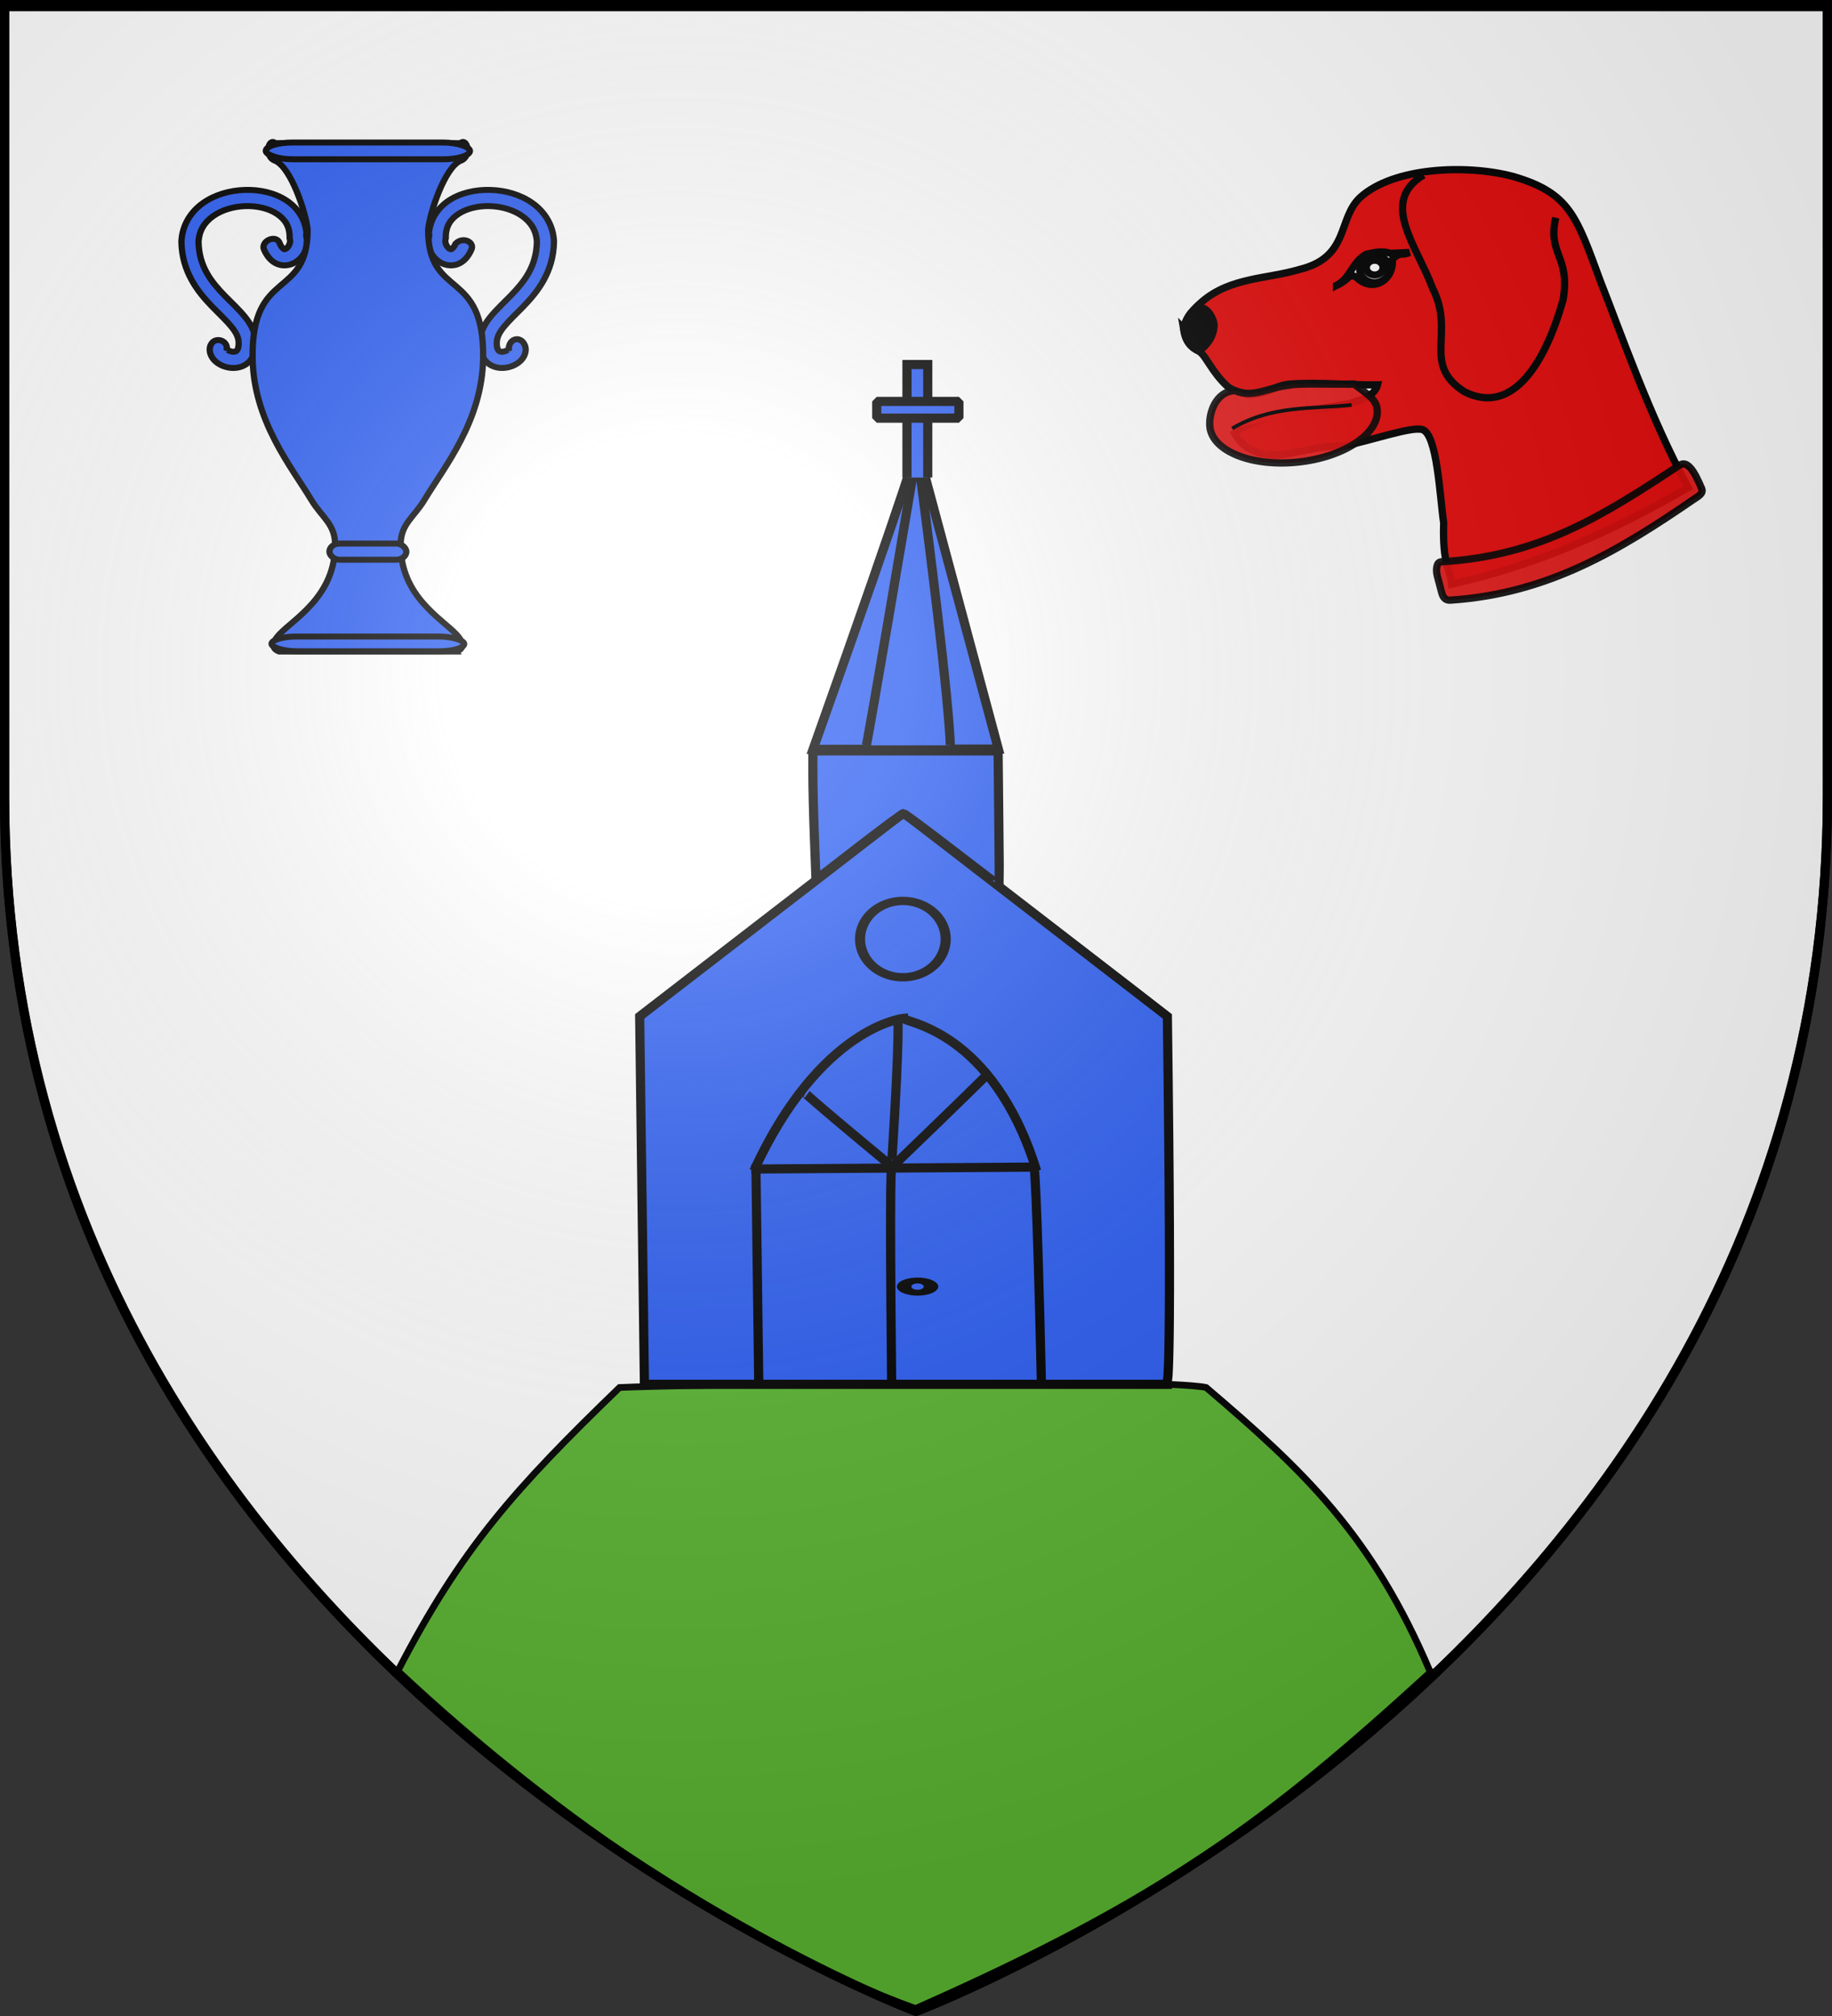
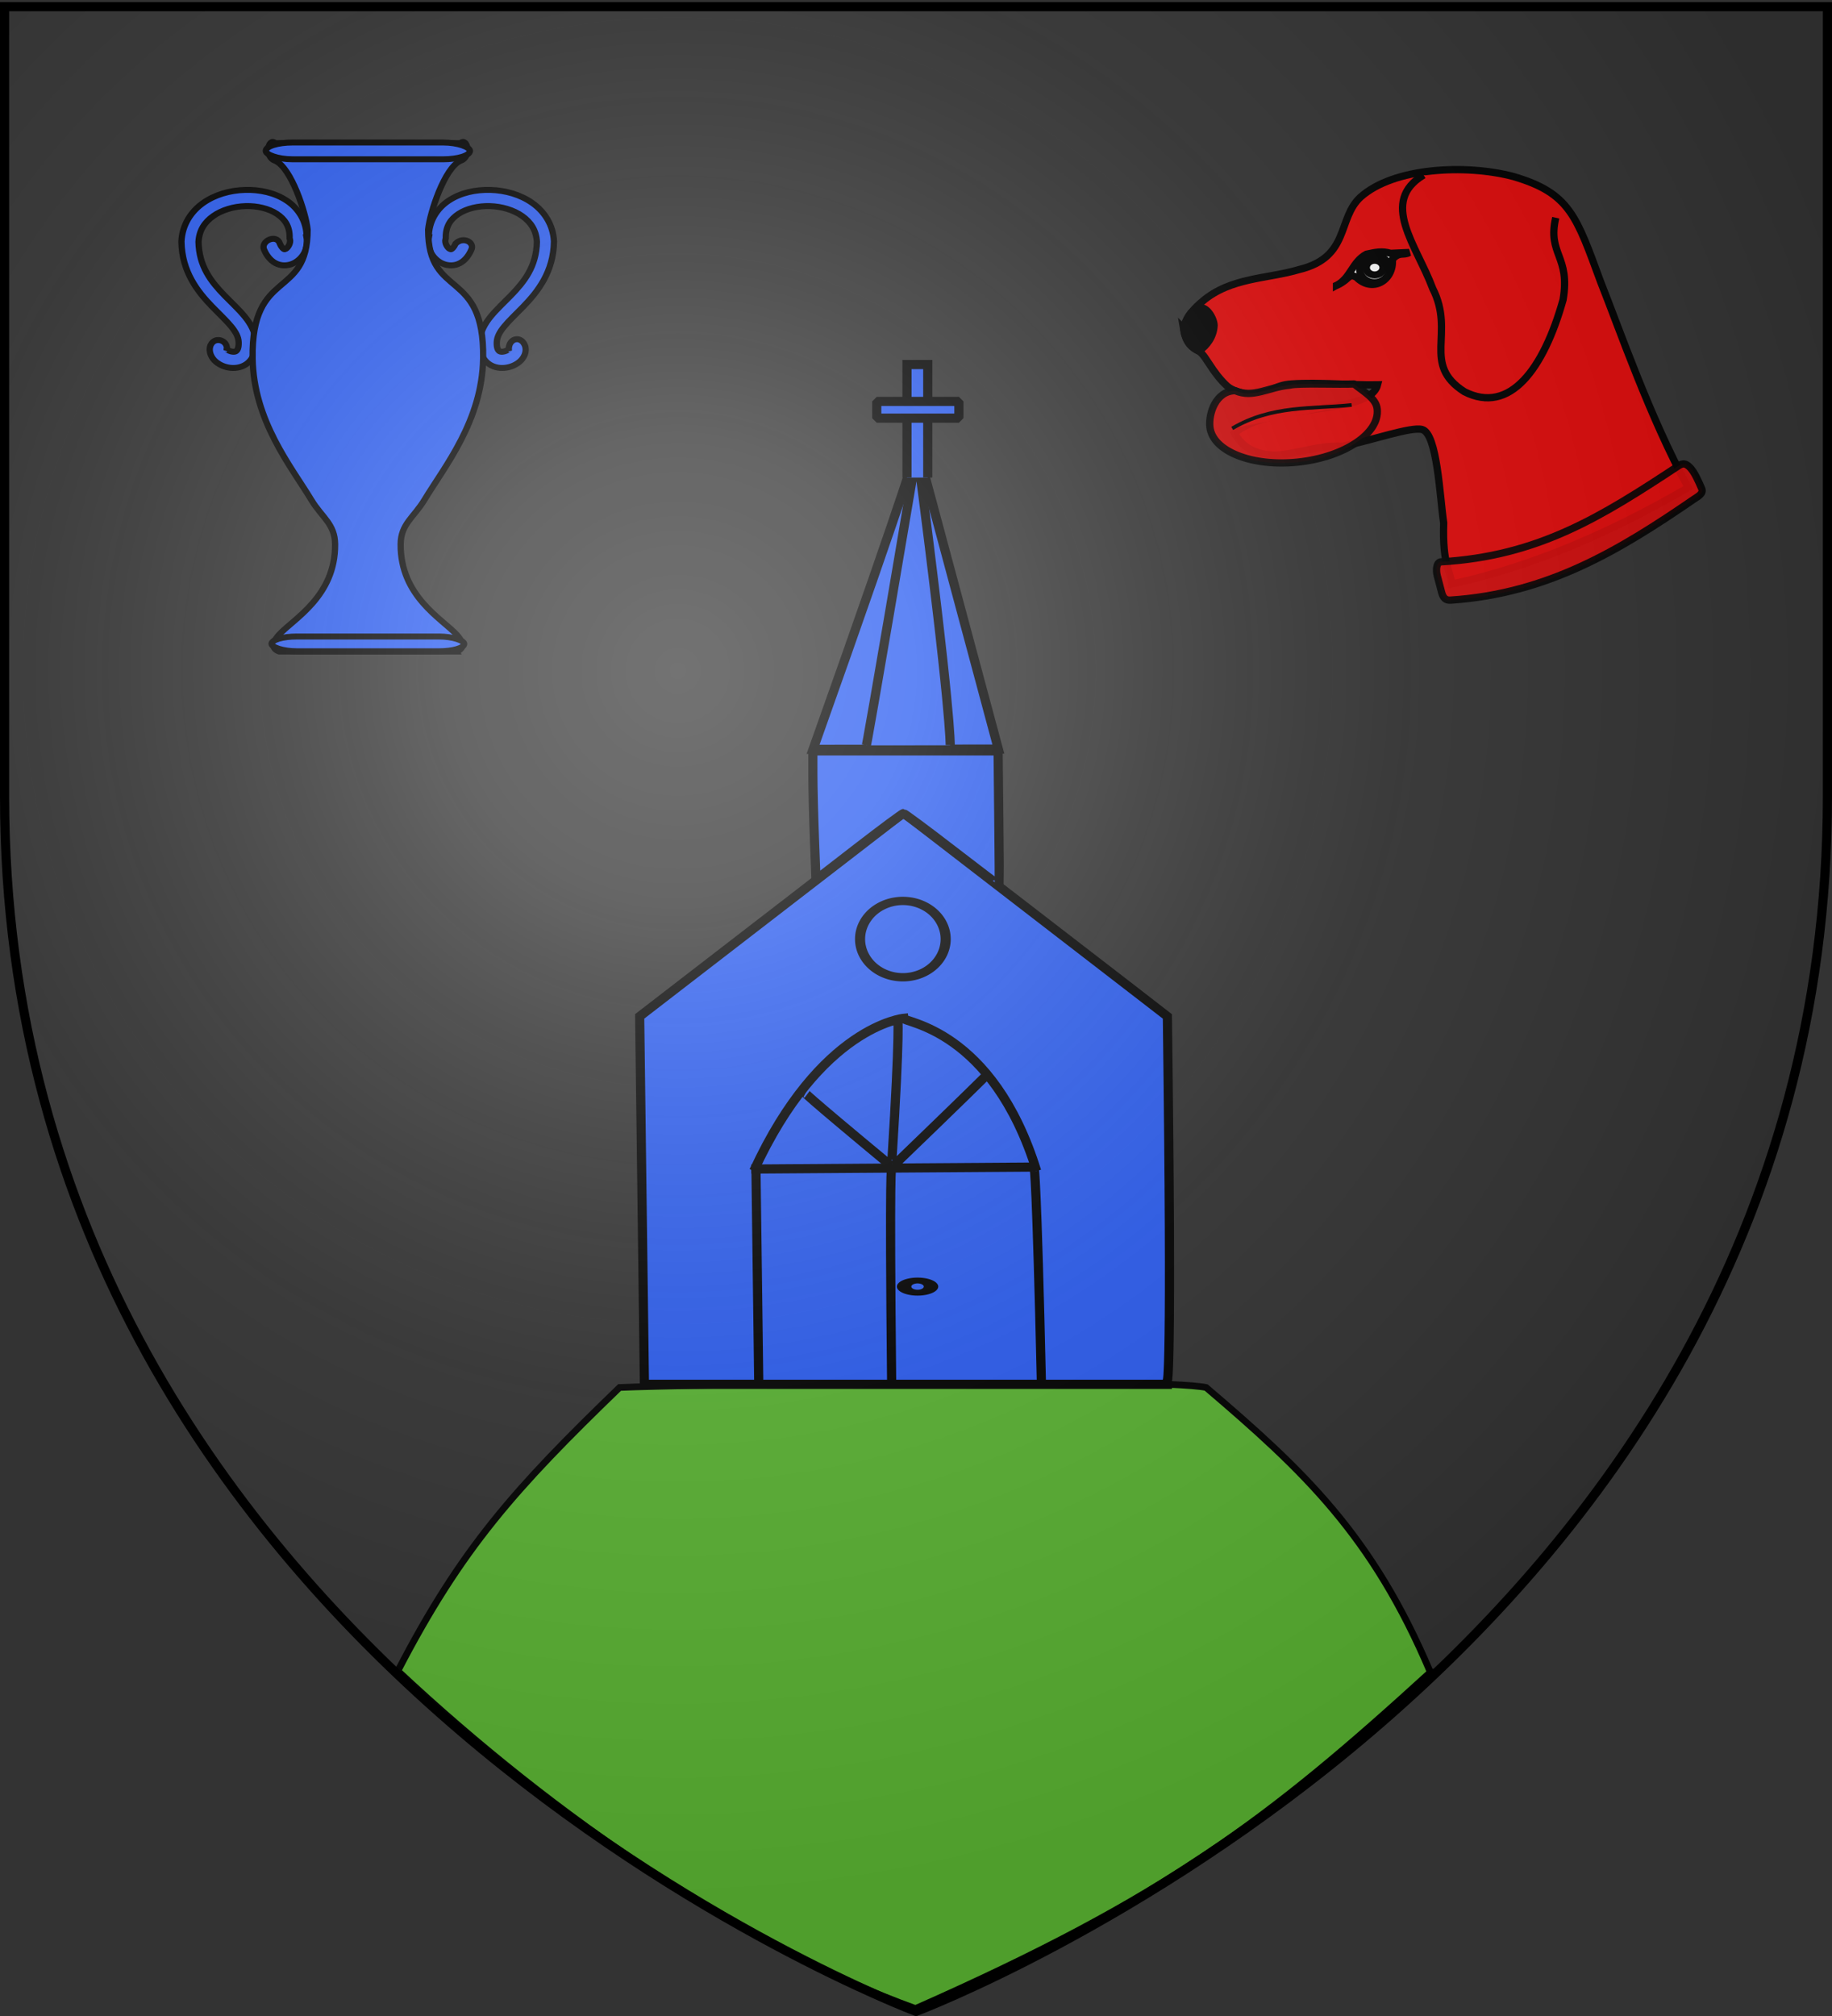
<svg xmlns="http://www.w3.org/2000/svg" xmlns:xlink="http://www.w3.org/1999/xlink" height="660" width="600" version="1.0">
  <rect width="100%" height="100%" fill="#333333" stroke="none" />
  <defs>
    <linearGradient id="b">
      <stop style="stop-color:white;stop-opacity:.314" offset="0" />
      <stop offset=".19" style="stop-color:white;stop-opacity:.251" />
      <stop style="stop-color:#6b6b6b;stop-opacity:.125" offset=".6" />
      <stop style="stop-color:black;stop-opacity:.125" offset="1" />
    </linearGradient>
    <linearGradient id="a">
      <stop offset="0" style="stop-color:#fd0000;stop-opacity:1" />
      <stop style="stop-color:#e77275;stop-opacity:.659" offset=".5" />
      <stop style="stop-color:black;stop-opacity:.323" offset="1" />
    </linearGradient>
    <radialGradient xlink:href="#b" id="c" gradientUnits="userSpaceOnUse" gradientTransform="matrix(1.353 0 0 1.349 -77.63 -85.747)" cx="221.445" cy="226.331" fx="221.445" fy="226.331" r="300" />
  </defs>
  <g style="display:inline">
-     <path style="fill:#fff;fill-opacity:1;fill-rule:evenodd;stroke:#000;stroke-width:3;stroke-linecap:butt;stroke-linejoin:miter;stroke-miterlimit:4;stroke-opacity:1;stroke-dasharray:none" d="M300 658.5s298.5-112.436 298.5-398.182V1.5H1.5v258.818C1.5 546.064 300 658.5 300 658.5z" />
    <path d="M468.453 547.451c-18.965-44.808-41.362-65.869-73.432-93.212-15.988-3.397-172.463-.946-192.1-.003-34.253 33.093-51.812 52.64-72.622 92.793 51.861 48.586 113.858 90.426 169.529 110.535 82.075-36.252 115.75-61.835 168.625-110.113z" style="fill:#5ab532;fill-opacity:1;fill-rule:evenodd;stroke:#000;stroke-width:2.198;stroke-linecap:square;stroke-linejoin:miter;stroke-miterlimit:4;stroke-opacity:1;stroke-dasharray:none;stroke-dashoffset:0;display:inline" />
    <path style="fill:#2b5df2;fill-opacity:1;fill-rule:evenodd;stroke:#000;stroke-width:3;stroke-linecap:butt;stroke-linejoin:miter;stroke-miterlimit:4;stroke-opacity:1;stroke-dasharray:none" d="m211.055 453.203-1.557-120.457 86.415-66.636c85.637 65.995 86.416 66.636 86.416 66.636 1.557 119.176 0 119.176 0 119.176v1.281H211.055zM248.497 452.622l-.925-71.24" />
    <path style="fill:#2b5df2;fill-opacity:1;fill-rule:evenodd;stroke:#000;stroke-width:3;stroke-linecap:butt;stroke-linejoin:miter;stroke-miterlimit:4;stroke-opacity:1;stroke-dasharray:none;display:inline" d="M341.067 452.562c-1.557-67.917-2.335-69.84-2.335-69.84" />
    <path style="fill:#2b5df2;fill-opacity:1;fill-rule:evenodd;stroke:#000;stroke-width:3;stroke-linecap:butt;stroke-linejoin:miter;stroke-miterlimit:4;stroke-opacity:1;stroke-dasharray:none" d="M246.867 383.363c21.798-47.414 49.046-49.977 49.046-49.977.056 1.419 29.134 3.376 43.597 49.977" />
    <path style="fill:#2b5df2;fill-opacity:1;fill-rule:evenodd;stroke:#000;stroke-width:3;stroke-linecap:butt;stroke-linejoin:miter;stroke-miterlimit:4;stroke-opacity:1;stroke-dasharray:none" d="M292.02 452.562c-.778-73.684 0-69.84 0-69.84M246.088 382.723l91.865-.641" />
    <path style="fill:#2b5df2;fill-opacity:1;fill-rule:nonzero;stroke:#000;stroke-width:4.768;stroke-linecap:round;stroke-linejoin:miter;stroke-miterlimit:4;stroke-opacity:1;stroke-dasharray:none;stroke-dashoffset:0;marker:none;visibility:visible;display:inline;overflow:visible;enable-background:accumulate" d="M-546.605 52.225a20.203 21.887 0 1 1-40.406 0 20.203 21.887 0 1 1 40.406 0z" transform="matrix(.694 0 0 .571 689.064 277.624)" />
    <path d="M261.35 241.217c33.476-94.188 34.093-99.12 34.093-99.12l26.594 99.027z" style="fill:#2b5df2;fill-opacity:1;fill-rule:evenodd;stroke:#000;stroke-width:3;stroke-linecap:butt;stroke-linejoin:miter;stroke-miterlimit:4;stroke-opacity:1;stroke-dasharray:none" transform="translate(4.932 4.11)" />
    <path d="M278.818 239.913s1.027-4.316 16.598-96.58c11.266 85.87 10.855 96.555 10.855 96.555" style="fill:#2b5df2;fill-opacity:1;fill-rule:evenodd;stroke:#000;stroke-width:3;stroke-linecap:butt;stroke-linejoin:miter;stroke-miterlimit:4;stroke-opacity:1;stroke-dasharray:none" transform="translate(4.932 4.11)" />
    <path d="M292.11 152.233v-37h6.808v37" style="fill:#2b5df2;fill-opacity:1;fill-rule:evenodd;stroke:#000;stroke-width:3;stroke-linecap:butt;stroke-linejoin:miter;stroke-miterlimit:4;stroke-opacity:1;stroke-dasharray:none" transform="translate(4.932 4.11)" />
    <path style="fill:#2b5df2;fill-opacity:1;fill-rule:nonzero;stroke:#000;stroke-width:3;stroke-linecap:round;stroke-linejoin:bevel;stroke-miterlimit:4;stroke-opacity:1;stroke-dasharray:none;stroke-dashoffset:0" d="M282.213 127.304h26.903v5.483h-26.903zM306.925 274.078c-8.448-6.517-15.636-11.85-15.973-11.85-.336 0-6.918 4.873-14.625 10.828l-14.013 10.827-.51-13.493c-.281-7.422-.511-16.908-.511-21.08v-7.585h60.665l.224 21.945c.124 12.07.197 22.015.164 22.101-.033.086-6.972-5.176-15.42-11.693h0z" transform="translate(4.932 4.11)" />
    <path transform="matrix(.98 0 0 .395 411.608 327.426)" d="M-108.872 237.42a4.49 5.05 0 1 1-8.98 0 4.49 5.05 0 1 1 8.98 0z" style="fill:#2b5df2;fill-opacity:1;fill-rule:nonzero;stroke:#000;stroke-width:4.826;stroke-linecap:round;stroke-linejoin:miter;stroke-miterlimit:4;stroke-opacity:1;stroke-dasharray:none;stroke-dashoffset:0;marker:none;visibility:visible;display:inline;overflow:visible;enable-background:accumulate" />
    <path d="M291.72 381.57c-29.627-24.541-27.938-23.697-27.938-23.697M292.118 379.74c2.735-43.38 1.89-46.337 1.89-46.337M292.781 381.464c23.788-22.923 29.871-29.005 29.871-29.005" style="fill:#2b5df2;fill-rule:evenodd;stroke:#000;stroke-width:3;stroke-linecap:butt;stroke-linejoin:miter;stroke-miterlimit:4;stroke-opacity:1;stroke-dasharray:none" />
    <g style="stroke:#000;stroke-opacity:1;stroke-width:6.538;stroke-miterlimit:4;stroke-dasharray:none;fill:#2b5df2">
      <g style="display:inline;stroke:#000;stroke-opacity:1;stroke-width:2.091;stroke-miterlimit:4;stroke-dasharray:none;fill:#2b5df2" transform="matrix(.979 0 0 .935 -11.251 23.12)">
        <g style="fill:#2b5df2;stroke:#000;stroke-width:3.946;stroke-miterlimit:4;stroke-opacity:1;stroke-dasharray:none">
          <path d="M225.134 255c-9.38.3-18.827 3.07-26.375 8.688-7.547 5.617-13.068 14.391-13.593 25.312v.344c.308 19.922 10.292 33.119 19.406 42.969 4.557 4.924 8.892 9.168 11.906 13.03 3.015 3.864 4.605 7.08 4.719 10.5.127 3.79-.787 5.113-1.313 5.626-.525.512-1.224.758-2.5.625-1.275-.133-2.829-.868-3.468-1.438-.64-.57-.037.08-.344.906 1.822-6.666-7.257-10.301-10.063-3.75-1.6 4.304.689 8.566 3.282 10.875 2.593 2.31 5.84 3.716 9.468 4.094 3.628.378 7.931-.509 11.125-3.625 3.195-3.116 4.724-7.907 4.532-13.656-.218-6.514-3.257-12.024-6.97-16.781-3.712-4.758-8.206-9.048-12.5-13.688-8.545-9.236-16.207-19.266-16.53-35.656.407-7.684 3.87-13.058 9.25-17.063 5.411-4.027 12.87-6.356 20.312-6.593 7.442-.238 14.734 1.63 19.781 5.125 5.048 3.495 8.078 8.17 8.063 15.469v.718l.187.719c.601 2.22-1.083 5.354-2.5 6.188-.708.416-.86.397-1.218.25-.358-.148-1.475-.856-2.625-3.594-1.942-6.763-12.579-1.75-9.875 4.156 1.872 4.457 4.67 7.812 8.375 9.344 3.704 1.532 7.804.845 10.78-.906 5.577-3.282 8.788-9.858 7.532-16.844h.063c.022-10.612-5.214-19.16-12.657-24.313-7.442-5.153-16.869-7.33-26.25-7.031zM379.884 255c9.38.3 18.828 3.07 26.375 8.688 7.547 5.617 13.068 14.391 13.593 25.312v.344c-.308 19.922-10.292 33.119-19.406 42.969-4.557 4.924-8.892 9.168-11.906 13.03-3.014 3.864-4.604 7.08-4.719 10.5-.127 3.79.787 5.113 1.313 5.626.525.512 1.224.758 2.5.625 1.275-.133 2.83-.868 3.468-1.438.64-.57.037.08.344.906-.837-8.139 7.282-10.668 10.063-3.75 1.6 4.304-.689 8.566-3.282 10.875-2.593 2.31-5.84 3.716-9.468 4.094-3.628.378-7.931-.509-11.125-3.625-3.195-3.116-4.724-7.907-4.532-13.656.218-6.514 3.257-12.024 6.97-16.781 3.712-4.758 8.206-9.048 12.5-13.688 8.545-9.236 16.207-19.266 16.53-35.656-.407-7.684-3.87-13.058-9.25-17.063-5.411-4.027-12.87-6.356-20.312-6.593-7.442-.238-14.734 1.63-19.781 5.125-5.048 3.495-8.078 8.17-8.063 15.469v.718l-.187.719c-.601 2.22 1.083 5.354 2.5 6.188.708.416.86.397 1.218.25.358-.148 1.475-.856 2.625-3.594 4.785-5.144 12.407-.837 9.875 4.156-1.872 4.457-4.67 7.812-8.375 9.344-3.704 1.532-7.804.845-10.78-.906-5.577-3.282-8.788-9.858-7.532-16.844h-.063c-.022-10.612 5.214-19.16 12.657-24.313 7.443-5.153 16.869-7.33 26.25-7.031z" style="fill:#2b5df2;fill-opacity:1;fill-rule:evenodd;stroke:#000;stroke-width:3.946;stroke-linecap:butt;stroke-linejoin:miter;stroke-miterlimit:4;stroke-opacity:1;stroke-dasharray:none" transform="matrix(.531 0 0 .529 -26.128 -93.125)" />
        </g>
        <path style="fill:#2b5df2;fill-opacity:1;fill-rule:evenodd;stroke:#000;stroke-width:2.091;stroke-linecap:butt;stroke-linejoin:miter;stroke-miterlimit:4;stroke-opacity:1;stroke-dasharray:none" d="M164.258 203.393c2.164-.816 2.88-2.614 0-5.915-4.814-5.521-18.852-13.36-18.732-31.623.047-7.133 4.405-9.402 7.945-15.535 6.753-11.701 19.335-27.677 19.646-49.614.452-31.782-18.436-20.37-18.395-45.034.577-5.938 5.504-21.683 10.817-24.1 3.862-1.327 2.31-8.338 0-6.18H103.58c-2.31-2.158-3.862 4.853 0 6.18 5.313 2.417 10.24 18.162 10.817 24.1.041 24.664-18.847 13.252-18.395 45.034.311 21.937 12.893 37.913 19.646 49.614 3.54 6.133 7.898 8.402 7.945 15.535.12 18.263-13.918 26.102-18.732 31.623-2.88 3.301-2.164 5.099 0 5.915h59.397z" />
        <rect style="fill:#2b5df2;fill-opacity:1;stroke:#000;stroke-width:2.091;stroke-miterlimit:4;stroke-opacity:1;stroke-dasharray:none" width="68.295" height="5.873" x="100.412" y="25.17" ry="7.542" rx="8.957" />
-         <rect rx="3.373" ry="7.273" y="165.592" x="121.701" height="5.664" width="25.717" style="fill:#2b5df2;fill-opacity:1;stroke:#000;stroke-width:2.091;stroke-miterlimit:4;stroke-opacity:1;stroke-dasharray:none" />
        <rect style="fill:#2b5df2;fill-opacity:1;stroke:#000;stroke-width:2.091;stroke-miterlimit:4;stroke-opacity:1;stroke-dasharray:none" width="64.431" height="5.174" x="102.344" y="198.137" ry="6.644" rx="8.45" />
      </g>
    </g>
    <g style="display:inline;fill:#e20909">
      <path style="fill:#e20909;fill-rule:evenodd;stroke:#000;stroke-width:2;stroke-linecap:butt;stroke-linejoin:miter;stroke-miterlimit:4;stroke-opacity:1;stroke-dasharray:none" d="M714.536 229.406c.83-3.335 3.138-5.587 5.266-7.395 7.78-6.615 17.885-6.126 26.613-8.732 13.98-3.396 10.395-13.997 16.84-19.904 9.108-8.16 28.92-9.117 41.998-5.668 15.63 4.58 17.348 10.879 24.08 29.11 4.858 12.18 13.54 37.297 24.035 56.404-20.597 11.972-42.047 21.529-65.094 26.558-.226-3.879-2.551-5.11-2.152-16.84-1.072-7.254-1.775-24.575-5.925-25.68-3.098-.823-13.616 2.923-21.9 4.622-6.86-.5-14.519 2.828-19.795 2.37-4.334-.378-7.703-2.022-9.927-5.98 10.187-8.622 37.16-4.72 39.355-13.29-6.612.14-16.131-.756-23.602-.244-5.226.36-5.152 2.61-12.071 2.884-.876-.229-1.978-.484-3.042-.86-.996-.353-1.958-.813-2.666-1.457-1.868-1.698-3.524-3.904-4.902-6.071-.83-1.176-1.528-2.522-2.672-3.405-2.411-1.27-3.807-2.482-4.44-6.422z" transform="translate(-463.448 -165.781) scale(1.191)" />
      <path d="M767.84 251.634c.715 6.687-9.005 13.21-21.71 14.57-12.706 1.36-23.586-2.959-24.301-9.646-.39-3.647 1.573-9.839 6.933-9.985 4.917 2.17 9.298-.997 15.083-1.515 2.085-.607 13.875-.11 17.628-.324 2.983 2.393 6.058 4.022 6.366 6.9z" style="opacity:.92;fill:#e20909;stroke:#000;stroke-width:2;stroke-linecap:round;stroke-linejoin:round;stroke-miterlimit:4;stroke-opacity:1;stroke-dasharray:none" transform="translate(-463.448 -165.781) scale(1.191)" />
      <g style="stroke:#000;stroke-width:2.997;stroke-miterlimit:4;stroke-opacity:1;stroke-dasharray:none;fill:#e20909">
        <path d="M-655.714 419.148c5.942-3.108 6.377-9.672 12.321-12.857 3.903-.85 6.572-1.409 10-.357l7.679-.358c-2.5 1.429-3.964-.574-6.965 2.858.725 8.707-8.43 13.994-15 7.142-1.429-.296-1.46-1.14-3.75.715 1.429-1.215-1.25 1.603-4.285 2.857z" style="fill:#fff;fill-rule:evenodd;stroke:#000;stroke-width:2.997;stroke-linecap:butt;stroke-linejoin:miter;stroke-miterlimit:4;stroke-opacity:1;stroke-dasharray:none" transform="matrix(.794 0 0 .795 958.356 -239.767)" />
        <g style="stroke:#000;stroke-width:2.997;stroke-miterlimit:4;stroke-opacity:1;stroke-dasharray:none;fill:#e20909">
          <path transform="matrix(.678 0 0 .679 883.352 -195.205)" d="M-631.786 417.184c0 3.649-3.198 6.607-7.143 6.607-3.944 0-7.142-2.958-7.142-6.607 0-3.65 3.198-6.608 7.142-6.608 3.945 0 7.143 2.959 7.143 6.608z" style="fill:#fff;stroke:#000;stroke-width:3.51;stroke-miterlimit:4;stroke-opacity:1;stroke-dasharray:none" />
          <path style="fill:#fff;stroke:#000;stroke-width:6.302;stroke-miterlimit:4;stroke-opacity:1;stroke-dasharray:none" d="M-631.786 417.184c0 3.649-3.198 6.607-7.143 6.607-3.944 0-7.142-2.958-7.142-6.607 0-3.65 3.198-6.608 7.142-6.608 3.945 0 7.143 2.959 7.143 6.608z" transform="matrix(.391 0 0 .365 700.042 -64.659)" />
        </g>
      </g>
      <path style="fill:#e20909;fill-rule:evenodd;stroke:#000;stroke-width:2;stroke-linecap:butt;stroke-linejoin:miter;stroke-miterlimit:4;stroke-opacity:1;stroke-dasharray:none" d="M780.601 187.293c-12.252 7.349-1.936 19.291 2.509 31.222 6.274 12.304-3.166 20.74 8.687 28.34 12.518 6.412 21.821-6.259 27.155-25.26 2.07-12.111-4.356-12.384-2.021-22.552" transform="translate(-463.448 -165.781) scale(1.191)" />
      <path style="fill:#000;fill-rule:evenodd;stroke:#000;stroke-width:2;stroke-linecap:butt;stroke-linejoin:miter;stroke-miterlimit:4;stroke-opacity:1;stroke-dasharray:none" d="M714.604 229.287c1.134-3.795 2.711-5.17 4.17-5.458 2.192-.533 4.103 2.824 4.22 4.783-.145 3.103-1.947 5.575-4.2 7.075-3.087-1.3-3.928-4.02-4.19-6.4z" transform="translate(-463.448 -165.781) scale(1.191)" />
      <path d="M727.964 256.957c10.948-6.441 21.896-5.292 32.845-6.446" style="fill:#e20909;stroke:#000;stroke-width:1px;stroke-linecap:butt;stroke-linejoin:miter;stroke-opacity:1" transform="translate(-463.448 -165.781) scale(1.191)" />
      <path d="M785.408 293.63c26.791-1.573 44.061-12.384 65.253-26.37 1.14-.753 1.93-.772 3.044.288 1.371 1.306 2.52 4.03 3.347 5.914.618 1.407-.996 2.177-2.122 2.95-20.433 14.019-40.175 25.988-66.941 27.75-1.363.09-2.037-.643-2.43-2.129l-1.199-4.533c-.392-1.485-.315-3.79 1.048-3.87z" style="opacity:.92;fill:#e20909;fill-opacity:1;fill-rule:nonzero;stroke:#000;stroke-width:2;stroke-linecap:round;stroke-linejoin:round;stroke-miterlimit:4;stroke-opacity:1;stroke-dasharray:none" transform="translate(-463.448 -165.781) scale(1.191)" />
    </g>
  </g>
  <path d="M300 658.5s298.5-112.32 298.5-397.772V2.176H1.5v258.552C1.5 546.18 300 658.5 300 658.5z" style="opacity:1;fill:url(#c);fill-opacity:1;fill-rule:evenodd;stroke:none;stroke-width:1px;stroke-linecap:butt;stroke-linejoin:miter;stroke-opacity:1" />
  <path d="M300 658.5S1.5 546.18 1.5 260.728V2.176h597v258.552C598.5 546.18 300 658.5 300 658.5z" style="opacity:1;fill:none;fill-opacity:1;fill-rule:evenodd;stroke:#000;stroke-width:3;stroke-linecap:butt;stroke-linejoin:miter;stroke-miterlimit:4;stroke-dasharray:none;stroke-opacity:1" />
</svg>